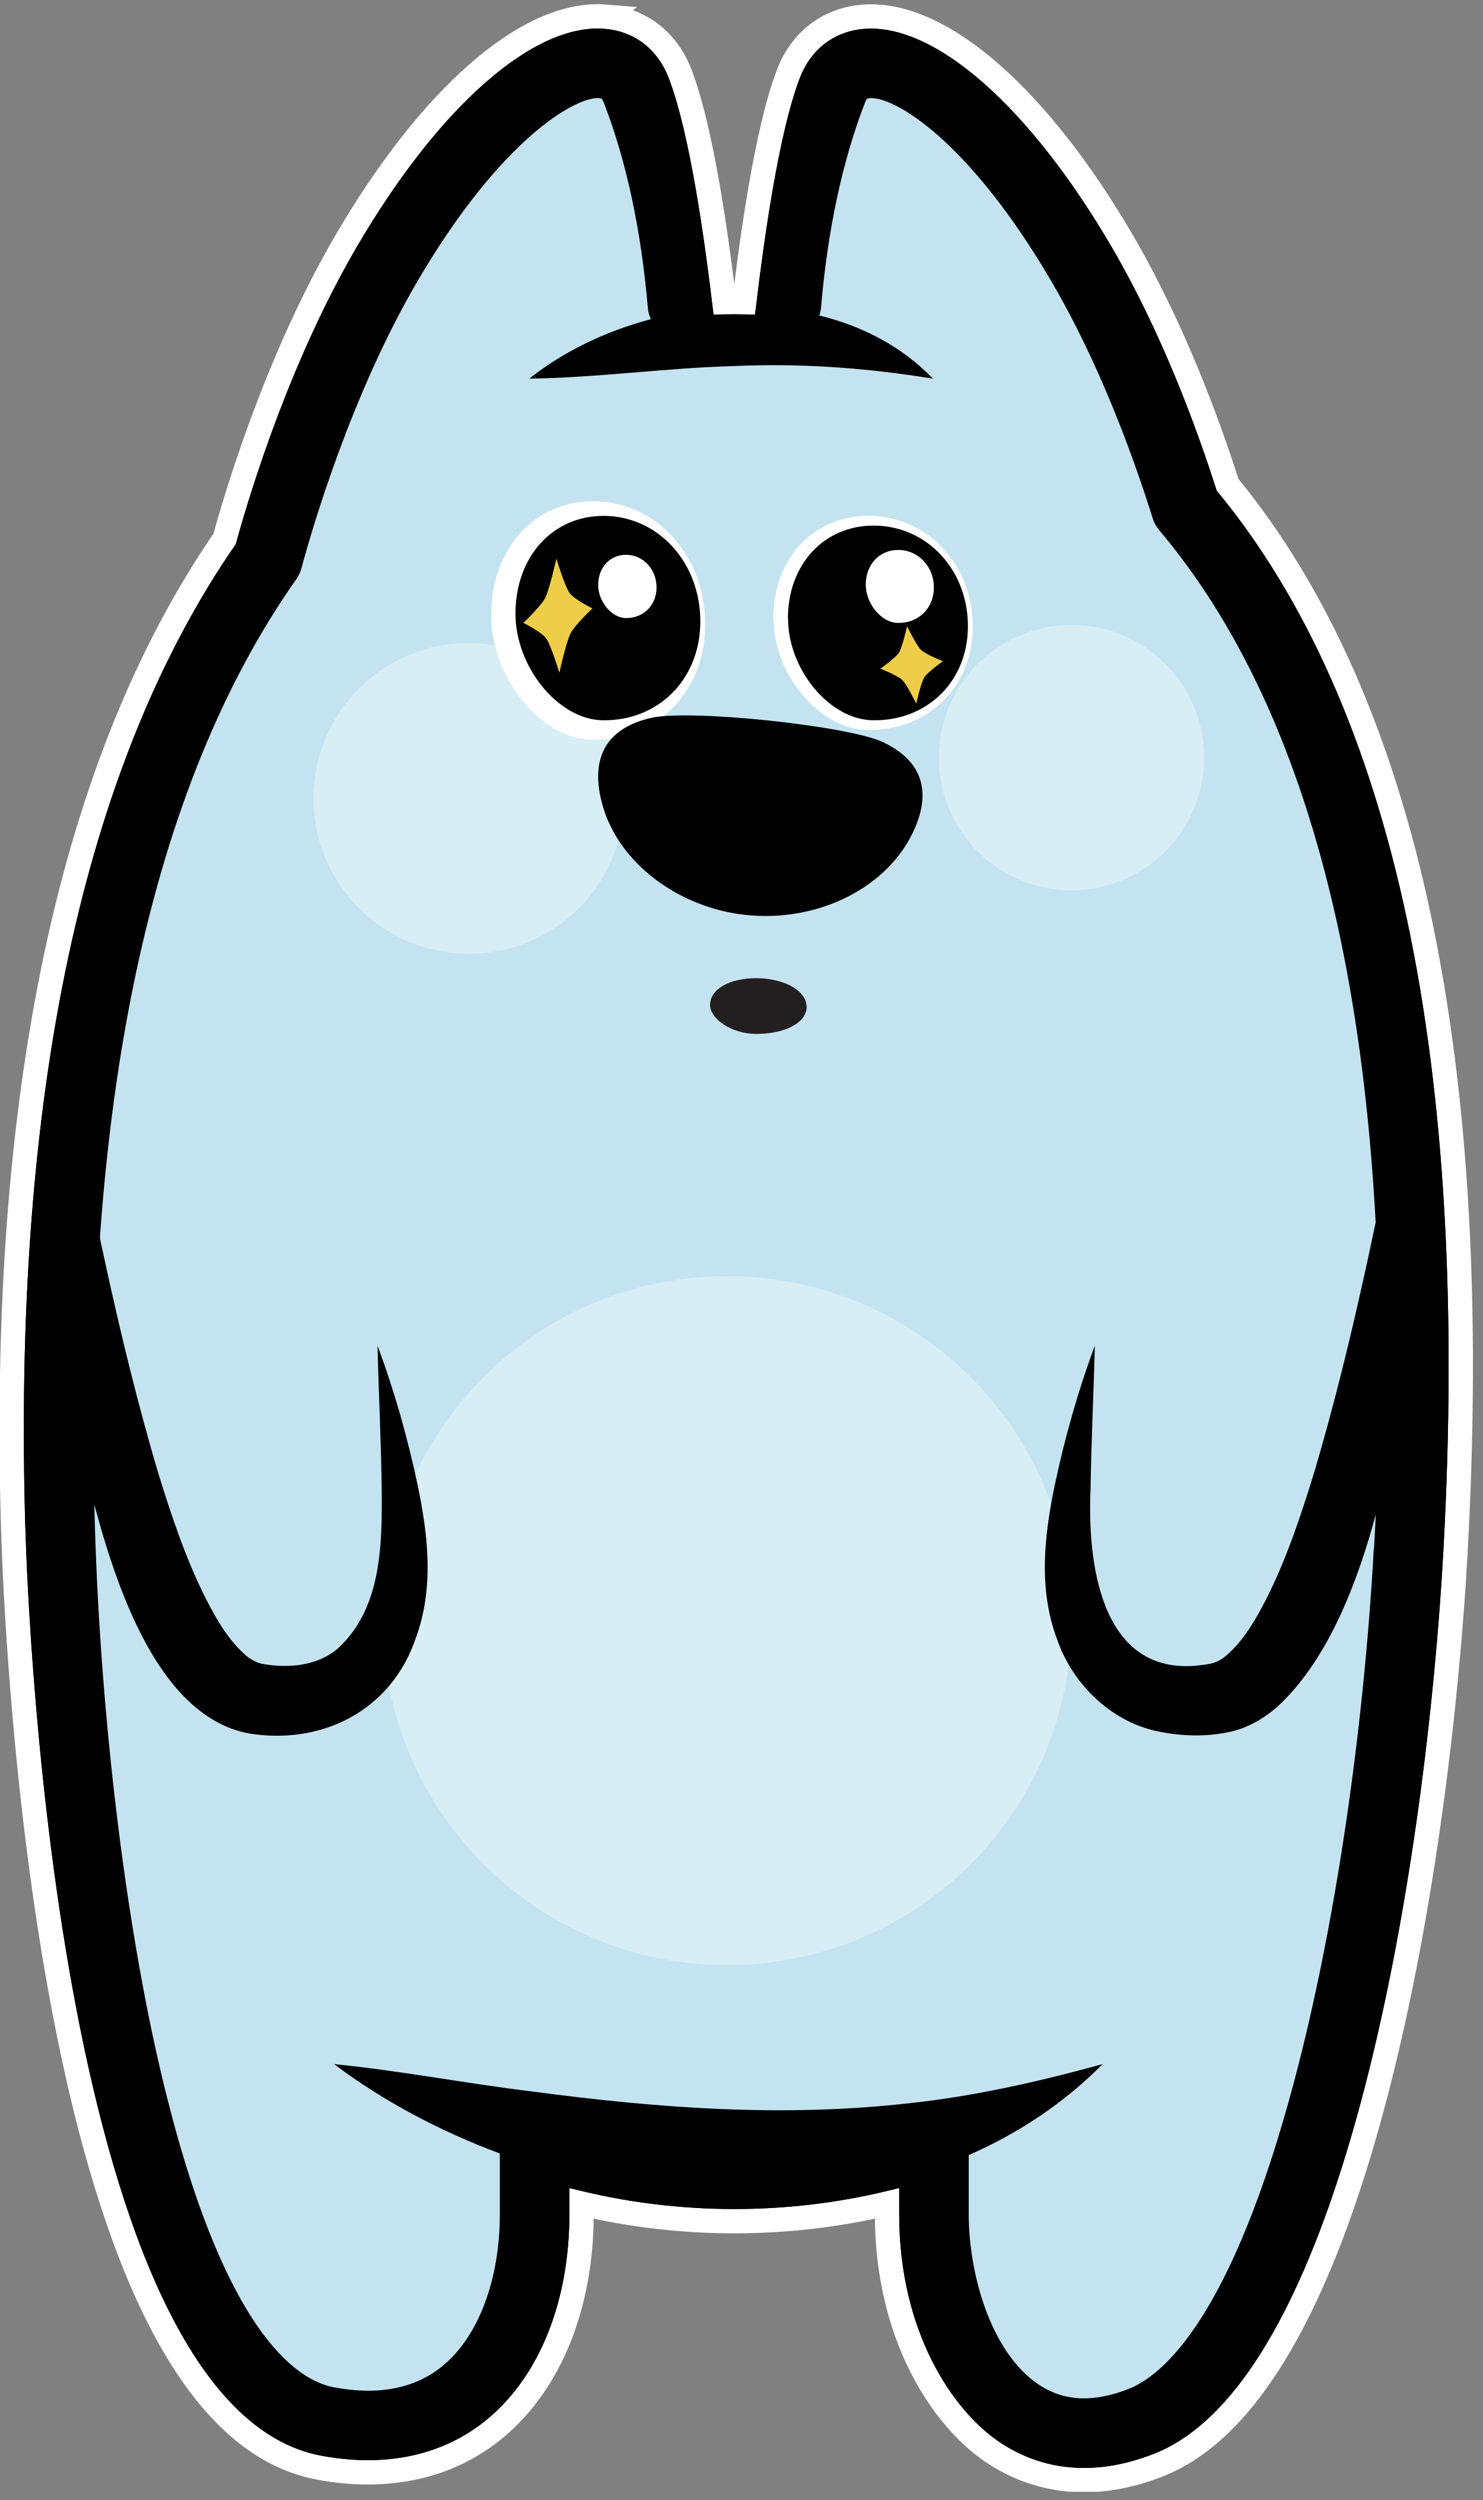
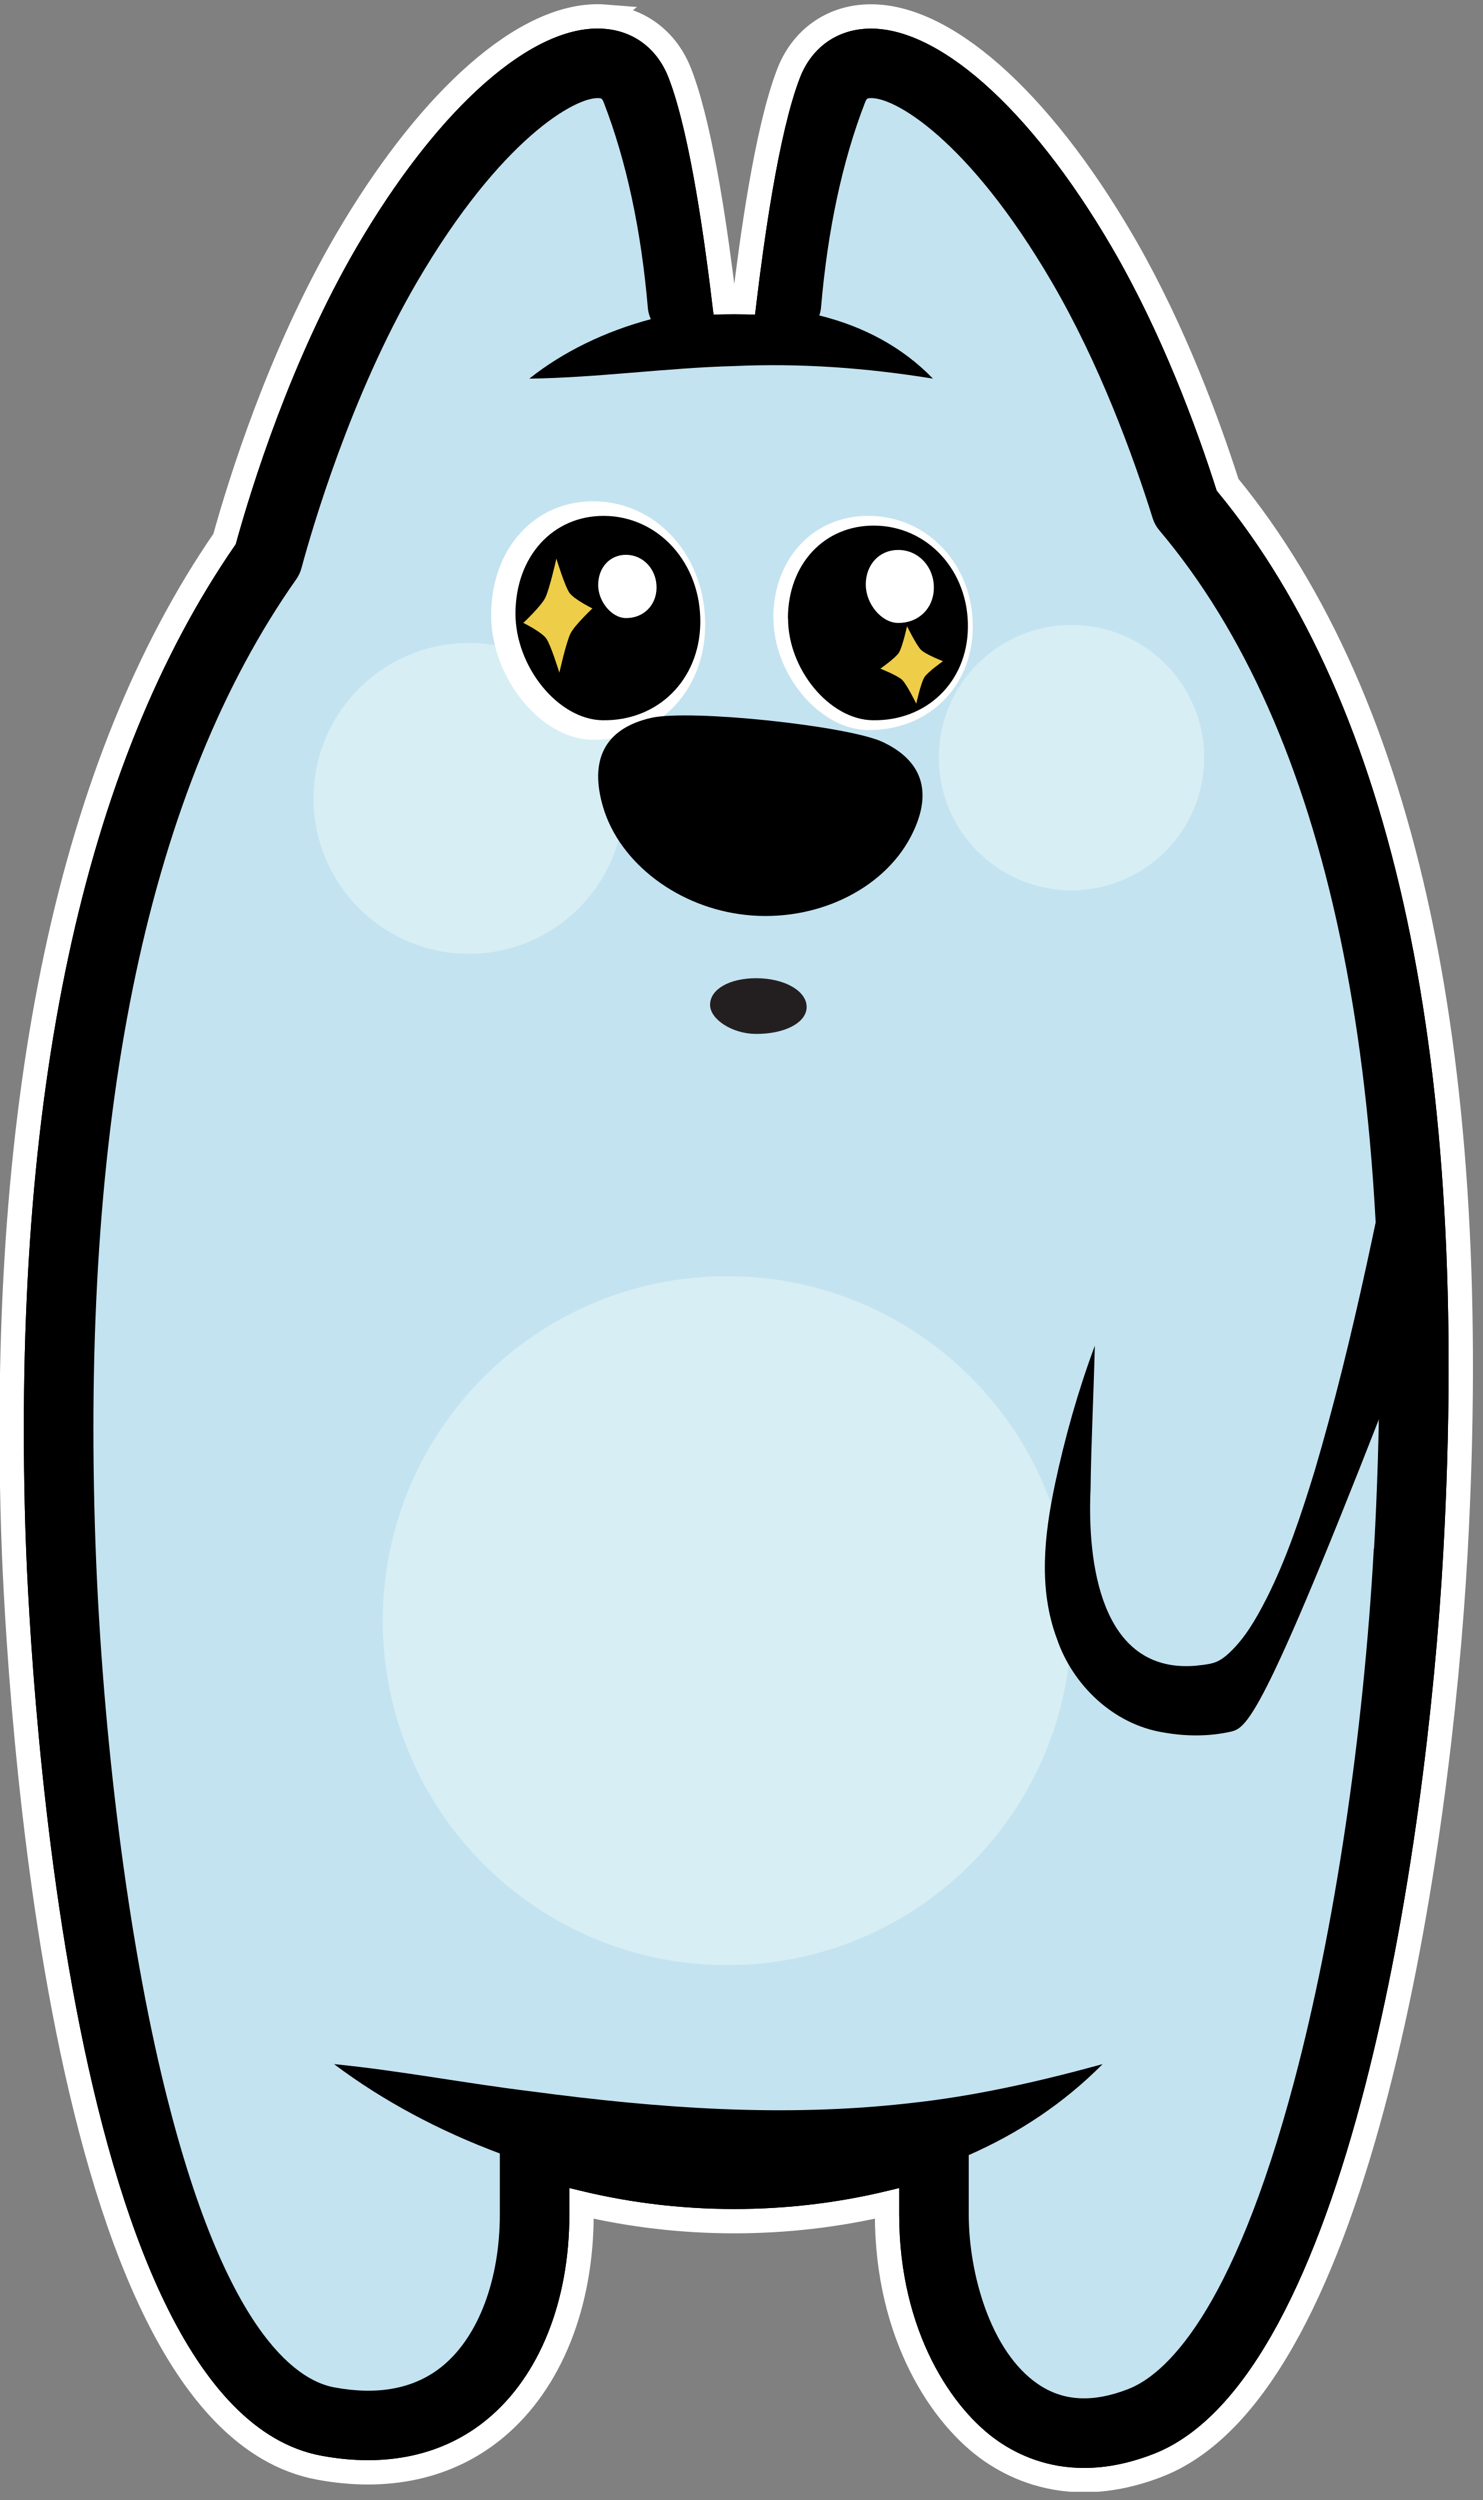
<svg xmlns="http://www.w3.org/2000/svg" width="143" height="241" viewBox="0 0 143 241" fill="none">
  <rect x="0" y="0" width="143" height="241" fill="#808080" stroke="none" />
  <g clip-path="url(#clip0_586_808)">
    <path d="M45.974 7.133C50.183 3.428 54.485 1.298 58.377 1.608L58.376 1.609C61.709 1.87 64.334 3.899 65.561 7.07L65.763 7.609C66.758 10.381 67.589 14.231 68.269 18.161C68.924 21.952 69.447 25.886 69.839 29.131C70.484 29.122 71.126 29.123 71.769 29.133C72.161 25.888 72.683 21.955 73.338 18.165C74.062 13.975 74.958 9.877 76.038 7.079C77.259 3.912 79.894 1.885 83.222 1.616C87.111 1.302 91.414 3.432 95.623 7.136C99.87 10.874 104.204 16.372 108.191 23.195L108.641 23.973C113.182 31.94 116.394 40.564 118.369 46.73C135.665 67.783 142.954 102.519 140.341 149.706C139.541 164.178 137.214 184.164 132.738 201.47C130.501 210.121 127.714 218.153 124.284 224.504C120.871 230.823 116.723 235.659 111.673 237.631H111.672C109.058 238.648 106.68 239.066 104.534 239.066C100.689 239.066 97.706 237.728 95.641 236.314C90.865 233.057 85.533 225.13 85.533 213.45V212.4C75.91 214.675 65.697 214.675 56.074 212.4V213.45C56.074 222.065 53.117 229.633 47.754 234.081C43.236 237.829 37.314 239.091 30.749 237.862H30.748C23.861 236.569 18.713 230.477 14.838 222.472C10.935 214.411 8.161 204.081 6.183 193.707C2.224 172.943 1.404 151.708 1.273 147.366C0.014 105.652 6.806 73.498 21.654 51.96C23.182 46.458 27.015 34.136 33.401 23.195L34.154 21.93C37.934 15.688 41.992 10.637 45.974 7.133ZM84.367 10.669C82.337 16.027 80.981 22.371 80.353 29.558C84.278 30.689 87.902 32.677 90.805 35.681L93.254 38.216L89.775 37.654C83.375 36.622 77.146 36.168 70.742 36.462H70.72C67.555 36.546 64.302 36.825 60.992 37.096C57.696 37.365 54.348 37.628 51.058 37.67L47.635 37.713L50.312 35.579C53.429 33.095 57.242 31.183 61.318 29.958C61.312 29.904 61.306 29.85 61.302 29.796V29.795C60.681 22.517 59.311 16.095 57.264 10.675C56.929 10.747 56.427 10.916 55.754 11.261C54.739 11.783 53.449 12.648 51.954 13.961C49.153 16.42 45.677 20.408 41.974 26.512L41.23 27.761C34.92 38.565 31.189 51.397 30.197 55.084L30.196 55.09C30.055 55.604 29.824 56.083 29.527 56.508L29.524 56.513C15.636 76.234 9.105 106.646 10.323 147.094C10.873 165.449 13.257 185.082 16.685 199.599C19.585 211.877 22.777 219.113 25.637 223.338C28.485 227.545 30.949 228.694 32.419 228.97H32.418C36.505 229.737 39.659 229.044 41.98 227.12C45.035 224.576 47.024 219.529 47.024 213.45V208.387C41.369 206.21 36.084 203.349 31.504 199.905L28.161 197.39L32.324 197.801C35.502 198.113 38.734 198.586 41.932 199.072C44.738 199.499 47.512 199.934 50.23 200.287L51.393 200.432L51.406 200.434C63.615 202.061 75.582 202.942 87.683 201.557L87.689 201.556C93.684 200.903 99.638 199.586 106.012 197.837L110.25 196.674L107.154 199.794C103.459 203.518 99.197 206.38 94.584 208.493V213.443C94.584 216.156 95.084 219.327 96.128 222.177C97.113 224.867 98.538 227.158 100.369 228.565L100.74 228.835L100.742 228.836C102.777 230.229 105.201 230.435 108.376 229.195H108.377C111.19 228.098 117.65 222.996 123.687 200.217C127.529 185.727 130.306 167.13 131.301 149.203L131.362 148.095H131.381C133.744 102.9 126.744 70.644 110.896 51.879C110.503 51.415 110.211 50.883 110.031 50.312L110.03 50.309C108.15 44.312 104.955 35.556 100.399 27.761C96.418 20.95 92.676 16.581 89.694 13.954C88.203 12.639 86.915 11.774 85.899 11.254C85.215 10.903 84.706 10.737 84.367 10.669Z" fill="black" stroke="white" stroke-width="2.346" />
    <path d="M90.059 206.388V213.45C90.059 224.477 96.601 238.661 110.026 233.417C125.537 227.36 134.015 182.034 135.825 149.455C138.716 97.252 129.023 66.342 114.339 48.961C112.454 42.964 109.124 33.748 104.297 25.486C93.829 7.576 82.721 2.338 80.255 8.708C77.618 15.532 76.359 25.15 75.808 31.61C74.131 31.483 74.161 31.662 72.5 31.662L69.334 31.625C67.665 31.625 67.463 31.498 65.787 31.654C65.236 25.188 63.977 15.547 61.34 8.708C58.874 2.331 47.773 7.576 37.306 25.486C30.779 36.653 26.98 49.579 25.81 53.915C12.877 72.279 4.436 102.08 5.792 147.234C6.723 178.13 13.555 230.042 31.577 233.424C45.732 236.084 51.543 224.484 51.543 213.458V206.395C57.577 208.474 64.059 209.599 70.794 209.599C77.543 209.599 84.025 208.466 90.067 206.388C90.067 206.388 90.059 206.388 90.052 206.388" fill="#C4E3F0" />
    <path d="M68.469 96.849C68.477 95.352 70.35 94.286 72.936 94.293C75.695 94.301 77.827 95.548 77.78 97.115C77.733 98.604 75.648 99.686 72.85 99.662C70.616 99.647 68.461 98.26 68.469 96.849Z" fill="#231F20" />
    <path d="M117.326 47.314C115.307 40.974 111.954 31.959 107.179 23.787C99.289 10.287 90.141 2.234 83.316 2.785C80.456 3.016 78.198 4.737 77.133 7.501C75.062 12.865 73.609 23.496 72.804 30.328C71.463 30.291 70.145 30.283 68.804 30.328C67.999 23.496 66.546 12.858 64.468 7.494C63.395 4.722 61.145 3.001 58.284 2.778C51.452 2.234 42.311 10.28 34.414 23.787C28.029 34.724 24.215 47.091 22.733 52.462C8.011 73.702 1.187 105.618 2.446 147.331C2.707 155.981 5.717 231.971 30.965 236.709C37.253 237.886 42.803 236.665 47.005 233.178C52.026 229.013 54.902 221.824 54.902 213.45V210.902C65.243 213.614 76.365 213.614 86.706 210.902V213.45C86.706 224.782 91.876 232.329 96.302 235.346C98.216 236.657 100.973 237.894 104.534 237.894C106.523 237.894 108.758 237.506 111.247 236.538C129.894 229.259 137.575 178.487 139.169 149.641C141.784 102.422 134.439 68.003 117.333 47.314H117.326ZM132.472 149.268C131.473 167.26 128.687 185.937 124.821 200.517C118.771 223.344 112.185 228.969 108.803 230.287C105.368 231.628 102.515 231.472 100.079 229.803C95.497 226.674 93.411 219.127 93.411 213.443V207.736C98.172 205.65 102.552 202.767 106.322 198.967C99.915 200.726 93.895 202.059 87.816 202.722C75.576 204.123 63.499 203.229 51.251 201.597C45.031 200.845 38.497 199.586 32.209 198.967C36.895 202.491 42.349 205.404 48.197 207.58V213.45C48.197 219.731 46.148 225.177 42.728 228.023C40.069 230.228 36.53 230.936 32.202 230.123C28.484 229.423 21.377 224.566 15.543 199.869C12.094 185.259 9.702 165.546 9.151 147.13C7.929 106.579 14.463 75.863 28.566 55.837C28.789 55.517 28.961 55.159 29.065 54.779C30.063 51.069 33.826 38.113 40.218 27.169C48.279 13.372 55.542 9.296 57.763 9.46C57.979 9.475 58.061 9.483 58.232 9.915C60.4 15.532 61.83 22.185 62.471 29.702C62.501 30.075 62.613 30.432 62.754 30.767C58.388 31.93 54.306 33.897 51.043 36.497C57.532 36.415 64.281 35.461 70.689 35.29C77.185 34.992 83.495 35.454 89.962 36.497C86.974 33.405 83.16 31.431 79.003 30.41C79.085 30.172 79.144 29.918 79.167 29.657C79.807 22.155 81.23 15.517 83.398 9.915C83.562 9.483 83.644 9.475 83.868 9.46C86.14 9.274 93.352 13.379 101.412 27.169C106.031 35.074 109.257 43.924 111.15 49.959C111.284 50.383 111.5 50.778 111.79 51.121C128.069 70.394 135.035 103.413 132.494 149.268H132.472Z" fill="black" />
    <path d="M70.114 189.425C88.453 189.425 103.319 174.559 103.319 156.22C103.319 137.881 88.453 123.015 70.114 123.015C51.776 123.015 36.909 137.881 36.909 156.22C36.909 174.559 51.776 189.425 70.114 189.425Z" fill="#D7EEF4" />
    <path d="M103.319 85.824C110.384 85.824 116.111 80.097 116.111 73.032C116.111 65.967 110.384 60.24 103.319 60.24C96.254 60.24 90.527 65.967 90.527 73.032C90.527 80.097 96.254 85.824 103.319 85.824Z" fill="#D7EEF4" />
    <path d="M45.216 91.94C53.491 91.94 60.199 85.232 60.199 76.958C60.199 68.684 53.491 61.976 45.216 61.976C36.942 61.976 30.234 68.684 30.234 76.958C30.234 85.232 36.942 91.94 45.216 91.94Z" fill="#D7EEF4" />
    <g clip-path="url(#clip1_586_808)">
      <path d="M47.358 59.272C47.386 52.871 51.534 48.291 57.257 48.32C63.373 48.362 68.097 53.682 67.998 60.395C67.9 66.782 63.26 71.404 57.074 71.305C52.125 71.22 47.344 65.288 47.358 59.272Z" fill="white" />
      <path d="M49.704 59.115C49.728 53.628 53.31 49.703 58.252 49.727C63.535 49.764 67.614 54.323 67.529 60.078C67.444 65.552 63.437 69.514 58.095 69.429C53.821 69.356 49.692 64.272 49.704 59.115Z" fill="black" />
      <path d="M57.679 56.386C57.686 54.688 58.818 53.472 60.378 53.48C62.046 53.491 63.335 54.903 63.308 56.684C63.281 58.378 62.016 59.605 60.328 59.578C58.979 59.555 57.675 57.982 57.679 56.386Z" fill="white" />
      <path d="M74.567 59.553C74.584 53.809 78.448 49.694 83.796 49.727C89.498 49.76 93.901 54.533 93.8 60.574C93.715 66.318 89.397 70.465 83.627 70.367C79.021 70.301 74.567 64.968 74.584 59.553H74.567Z" fill="white" />
      <path d="M75.975 59.598C75.99 54.376 79.476 50.635 84.302 50.665C89.448 50.695 93.422 55.035 93.331 60.526C93.254 65.748 89.357 69.518 84.15 69.428C79.994 69.369 75.975 64.521 75.99 59.598H75.975Z" fill="black" />
      <path d="M83.481 56.361C83.486 54.402 84.805 53 86.632 53.011C88.579 53.022 90.082 54.649 90.048 56.709C90.019 58.667 88.544 60.081 86.574 60.047C85.001 60.025 83.481 58.207 83.486 56.361H83.481Z" fill="white" />
      <path d="M85.143 71.538C89.196 73.451 89.909 76.696 87.8 80.693C85.088 85.827 78.575 88.907 71.921 88.194C65.431 87.504 59.764 83.225 58.157 77.809C56.825 73.317 58.243 70.229 62.805 69.195C66.544 68.348 81.789 69.955 85.151 71.538H85.143Z" fill="black" />
      <path d="M53.649 53.848C53.649 53.848 54.467 56.531 54.919 57.157C55.372 57.783 57.123 58.65 57.123 58.65C57.123 58.65 55.436 60.238 55.021 61.045C54.606 61.851 53.937 64.846 53.937 64.846C53.937 64.846 53.119 62.163 52.667 61.538C52.215 60.912 50.464 60.043 50.464 60.043C50.464 60.043 52.15 58.456 52.565 57.649C52.98 56.842 53.649 53.848 53.649 53.848Z" fill="#EECD49" />
      <path d="M87.464 60.363C87.464 60.363 88.367 62.21 88.818 62.65C89.269 63.09 90.926 63.738 90.926 63.738C90.926 63.738 89.467 64.757 89.132 65.29C88.796 65.823 88.351 67.83 88.351 67.83C88.351 67.83 87.448 65.983 86.997 65.543C86.547 65.104 84.889 64.455 84.889 64.455C84.889 64.455 86.349 63.436 86.684 62.904C87.019 62.371 87.464 60.363 87.464 60.363Z" fill="#EECD49" />
    </g>
-     <path d="M6.112 101.908C8.801 115.482 11.341 128.758 15.223 141.885C16.534 146.132 17.957 150.371 19.849 154.096C20.907 156.174 21.98 157.977 23.44 159.326C23.932 159.81 24.498 160.16 25.132 160.354C27.732 160.86 30.54 160.607 32.529 158.946C36.776 155.116 36.865 149 36.806 143.524C36.754 138.98 36.515 134.368 36.404 129.719C38.035 134.092 39.294 138.555 40.27 143.144C41.276 147.942 41.887 153.142 40.054 158.007C37.685 164.883 31.04 168.251 23.977 167.089C14.754 165.338 10.768 151.451 8.727 143.636C5.568 129.973 4.45 115.825 6.097 101.901L6.112 101.908Z" fill="black" />
-     <path d="M105.569 129.727C105.457 134.383 105.219 138.987 105.159 143.532C104.839 150.475 106.061 161.233 115.165 160.577C115.753 160.51 116.431 160.466 116.997 160.294C117.571 160.13 118.085 159.75 118.532 159.326C119.992 157.97 121.065 156.167 122.123 154.088C124.06 150.266 125.461 146.027 126.742 141.87C130.624 128.743 133.164 115.475 135.861 101.901C137.053 111.154 136.747 120.518 135.697 129.779C134.311 140.447 131.376 157.068 123.092 164.593C121.84 165.666 120.29 166.567 118.659 166.925C116.535 167.402 114.293 167.379 112.155 166.992C107.305 166.202 103.416 162.373 101.926 158C100.093 153.135 100.712 147.935 101.71 143.144C102.686 138.555 103.945 134.085 105.569 129.719V129.727Z" fill="black" />
+     <path d="M105.569 129.727C105.457 134.383 105.219 138.987 105.159 143.532C104.839 150.475 106.061 161.233 115.165 160.577C115.753 160.51 116.431 160.466 116.997 160.294C117.571 160.13 118.085 159.75 118.532 159.326C119.992 157.97 121.065 156.167 122.123 154.088C124.06 150.266 125.461 146.027 126.742 141.87C130.624 128.743 133.164 115.475 135.861 101.901C137.053 111.154 136.747 120.518 135.697 129.779C121.84 165.666 120.29 166.567 118.659 166.925C116.535 167.402 114.293 167.379 112.155 166.992C107.305 166.202 103.416 162.373 101.926 158C100.093 153.135 100.712 147.935 101.71 143.144C102.686 138.555 103.945 134.085 105.569 129.719V129.727Z" fill="black" />
  </g>
  <defs>
    <clipPath id="clip0_586_808">
      <rect width="142.369" height="240.19" fill="white" />
    </clipPath>
    <clipPath id="clip1_586_808">
      <rect width="46.443" height="40.344" fill="white" transform="translate(47.358 48.32)" />
    </clipPath>
  </defs>
</svg>